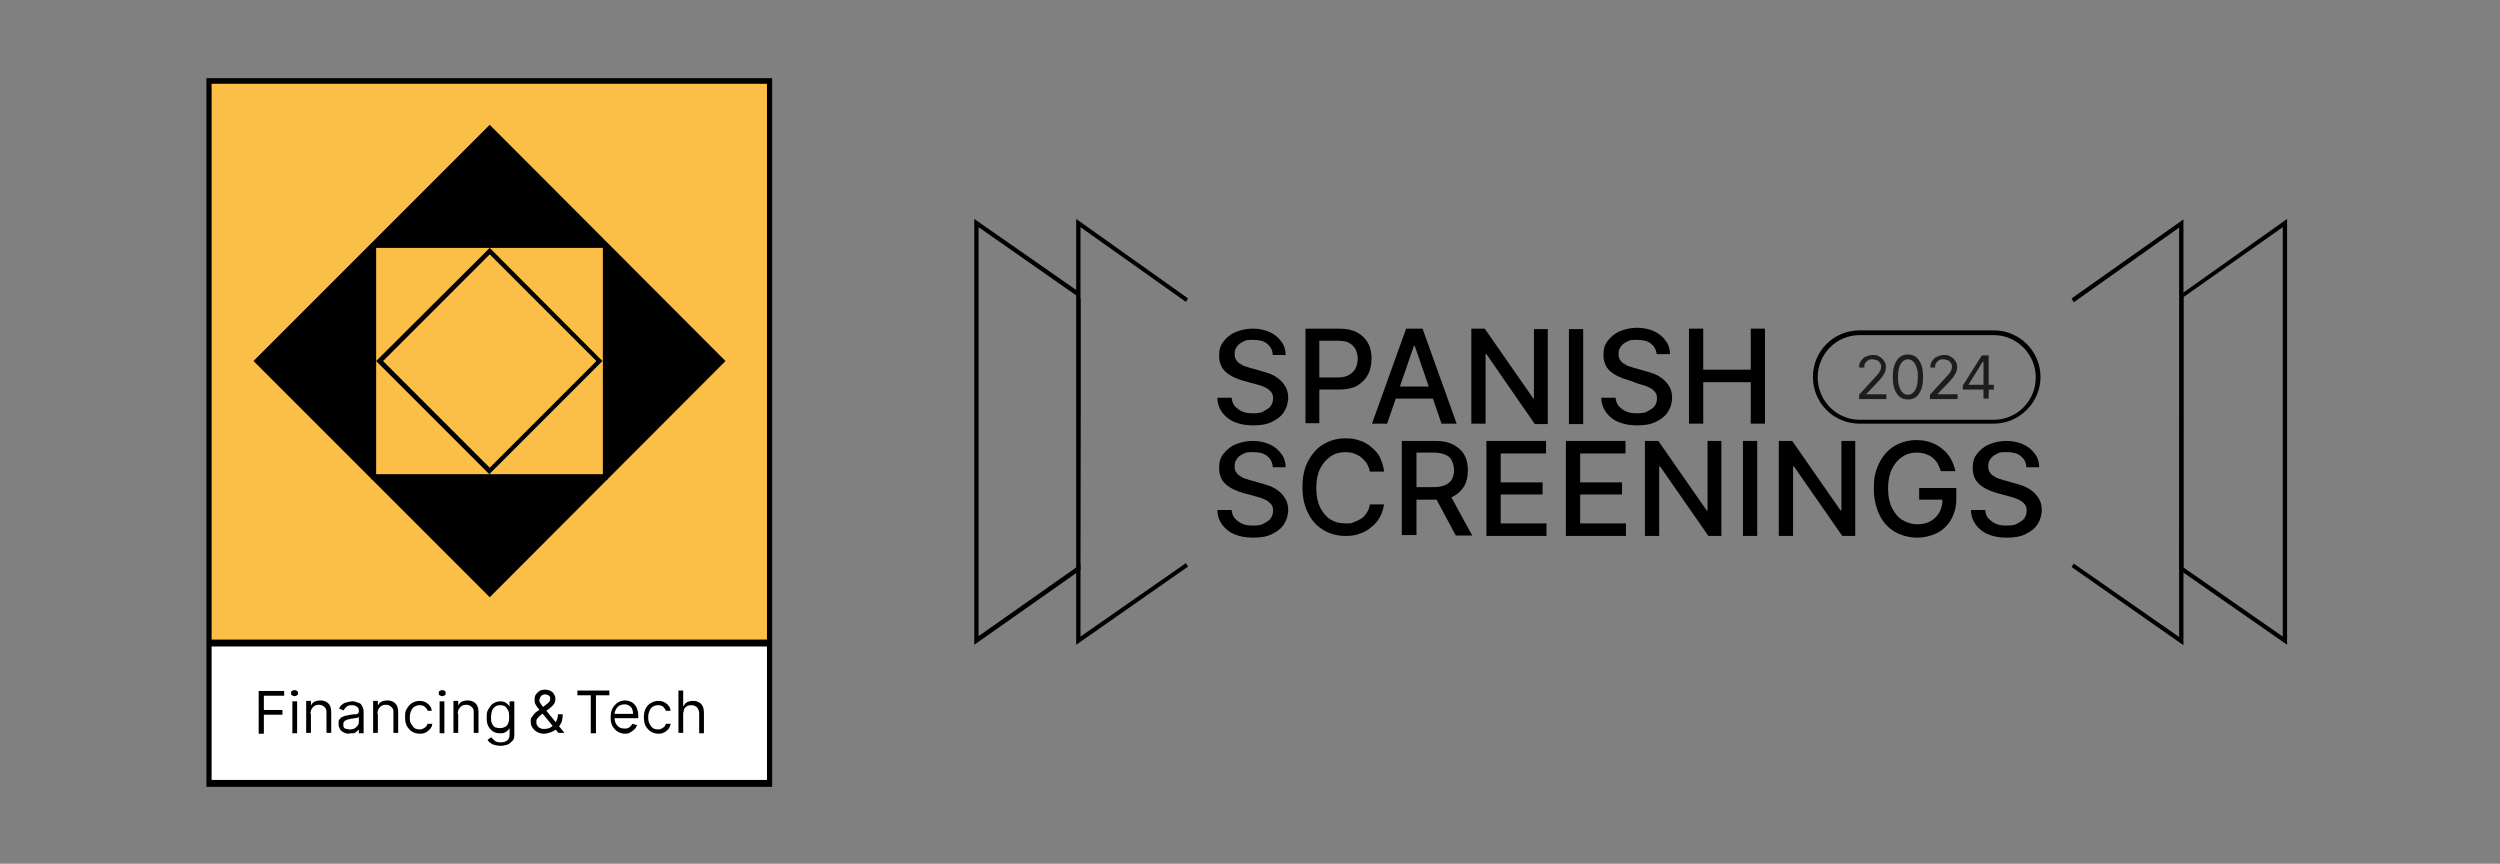
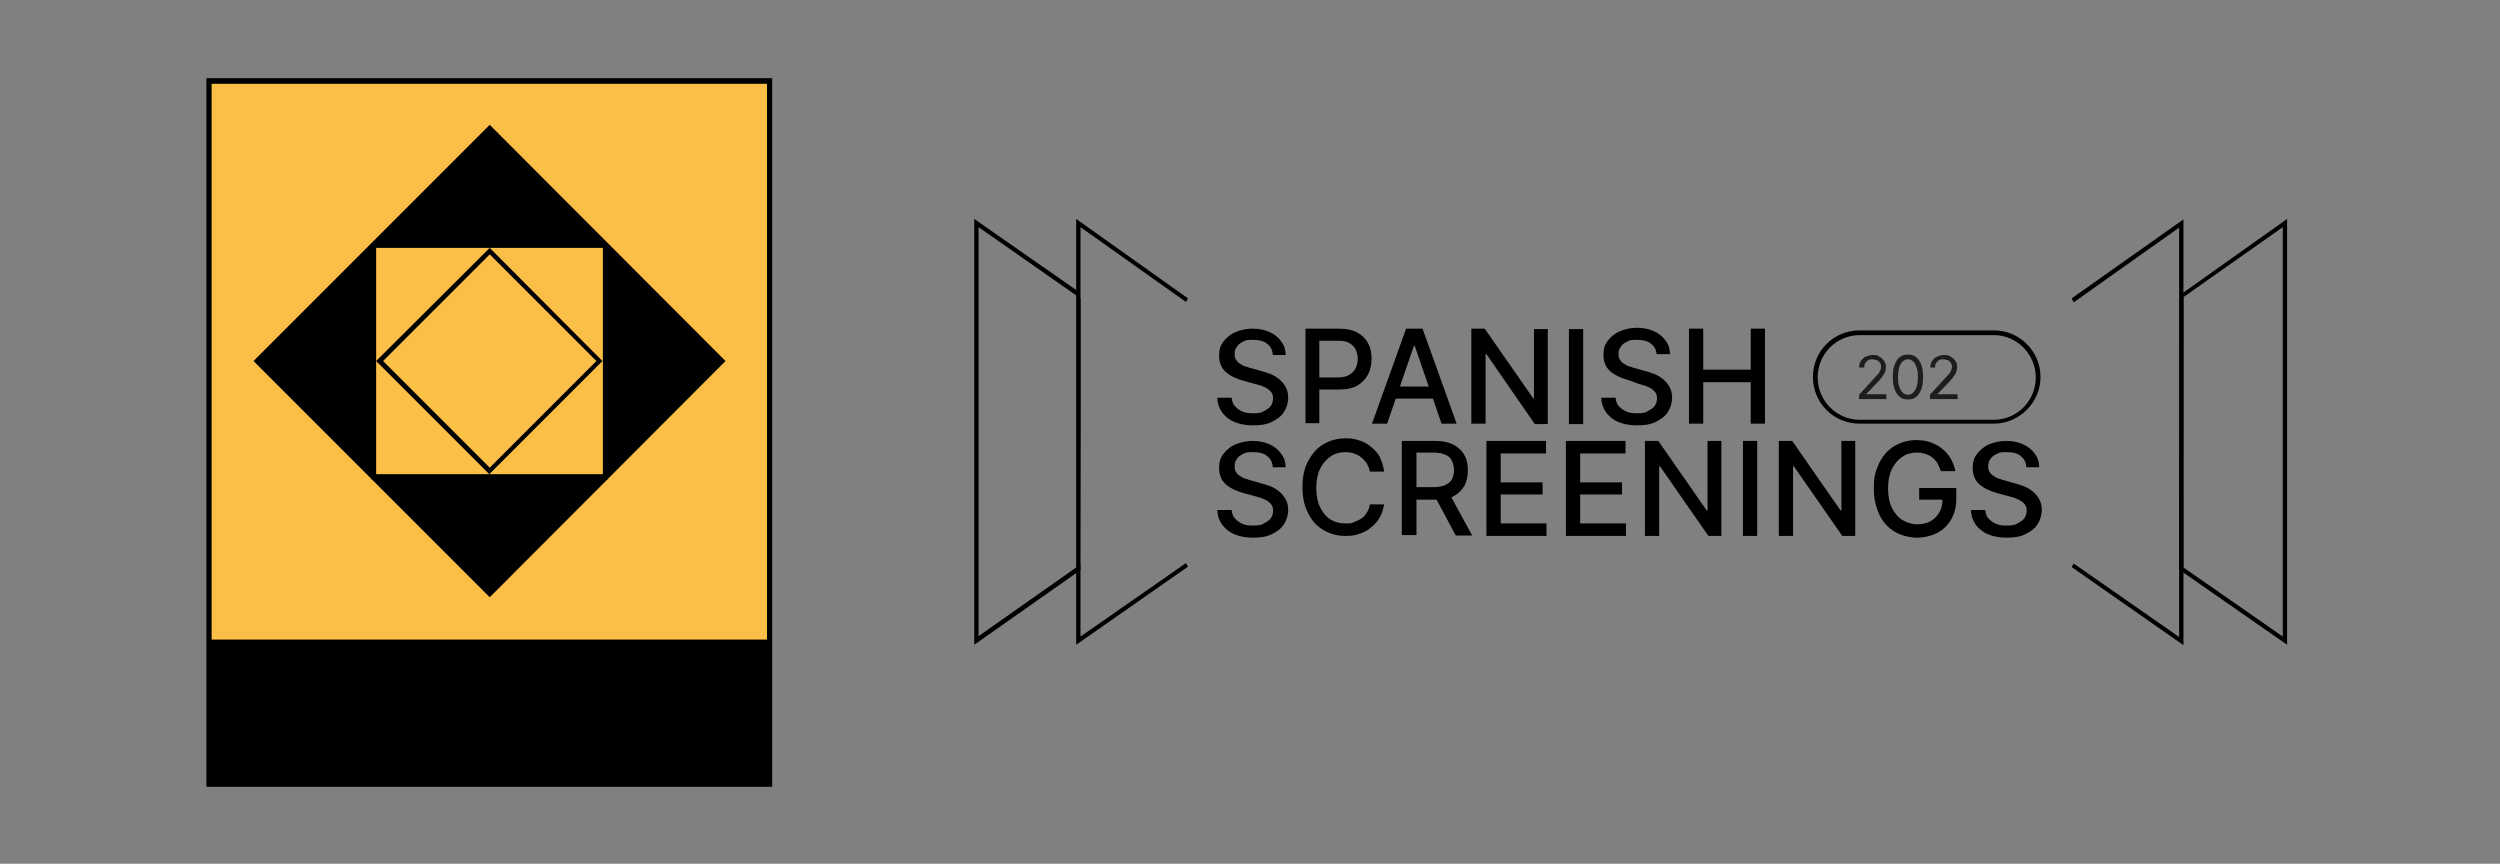
<svg xmlns="http://www.w3.org/2000/svg" version="1.1" viewBox="0 0 578.9 200">
  <rect x="0" y="0" width="578.9" height="200" fill="#808080" stroke="none" />
  <defs>
    <style>
      .cls-1 {
        fill: none;
      }

      .cls-2 {
        fill: #1d1d1b;
      }

      .cls-3 {
        stroke: #000;
        stroke-miterlimit: 10;
        stroke-width: 1px;
      }

      .cls-4 {
        fill: #fff;
      }

      .cls-5 {
        fill: #fbbe46;
      }
    </style>
  </defs>
  <g>
    <g id="Layer_1">
      <g id="Financing__x26__Tech">
        <g>
          <rect class="cls-3" x="48.3" y="18.6" width="130" height="163.1" />
-           <rect class="cls-4" x="49" y="149.7" width="128.6" height="30.9" />
          <rect class="cls-5" x="49" y="19.4" width="128.6" height="128.7" />
          <rect x="75.3" y="45.5" width="76.2" height="76.2" transform="translate(-25.9 104.7) rotate(-45)" />
          <path d="M113.4,28.9l-54.7,54.7,54.7,54.7,54.6-54.7-54.6-54.7ZM113.4,30.5l53.1,53.1-53.1,53.1-53.1-53.1,53.1-53.1Z" />
          <rect class="cls-5" x="86.6" y="56.8" width="53.6" height="53.6" />
          <path d="M140.7,56.3h-54.7v54.7h54.7v-54.7ZM139.6,109.8h-52.5v-52.4h52.5v52.4Z" />
          <rect class="cls-5" x="95.4" y="65.6" width="36" height="36" transform="translate(-25.9 104.7) rotate(-45)" />
          <path d="M113.4,57.4l-26.3,26.2,26.2,26.2,26.2-26.2-26.1-26.2ZM113.4,58.9l24.7,24.7-24.7,24.7-24.7-24.7,24.7-24.7Z" />
          <g>
            <path d="M59.9,169.8v-9.8h5.9v1.1h-4.7v3.3h4.3v1.1h-4.3v4.4h-1.2Z" />
            <path d="M68.2,161.2c-.2,0-.4-.1-.6-.2-.2-.1-.2-.3-.2-.5s0-.4.2-.5c.2-.1.3-.2.6-.2s.4.1.6.2c.2.2.2.3.2.5s0,.4-.2.5-.3.2-.6.2ZM67.7,169.8v-7.4h1.1v7.4h-1.1Z" />
            <path d="M72,165.3v4.4h-1.1v-7.4h1.1v1.1h0c.2-.4.4-.7.8-.9s.8-.3,1.4-.3.9.1,1.3.3.7.5.9.9c.2.4.3.9.3,1.6v4.7h-1.1v-4.6c0-.6,0-1-.5-1.4-.3-.3-.7-.5-1.2-.5s-.7.1-1,.2c-.3.2-.5.4-.7.7s-.3.8-.3,1.2Z" />
            <path d="M80.9,169.9c-.5,0-.9-.1-1.3-.3s-.7-.4-.9-.8-.3-.7-.3-1.2,0-.8.2-1c.2-.3.4-.5.7-.6.3-.1.6-.3.9-.3.3-.1.7-.1,1-.2.4-.1.8-.1,1.1-.1s.5-.1.6-.2c0-.1.2-.2.2-.4h0c0-.5,0-.8-.4-1.1s-.6-.4-1.2-.4-1,.1-1.3.4-.5.5-.6.8l-1.1-.4c.2-.4.4-.8.8-1,.3-.3.7-.4,1.1-.5s.8-.2,1.1-.2.5,0,.8.1.6.2.9.3.5.4.7.8c.2.3.3.8.3,1.4v4.8h-1.1v-1h0c0,.2-.2.3-.4.5s-.4.3-.7.5c-.2,0-.5,0-1,0ZM81.1,168.9c.4,0,.8-.1,1.1-.3.3-.2.5-.4.7-.7s.2-.6.2-.9v-1c0,.1-.2.1-.3.2-.2,0-.3.1-.6.1s-.4.1-.6.1-.4,0-.5.1c-.3,0-.6.1-.8.2-.3.1-.5.2-.6.4-.2.2-.2.4-.2.7s0,.7.4.9c.4.1.7.2,1.2.2Z" />
            <path d="M87.5,165.3v4.4h-1.1v-7.4h1.1v1.1h0c.2-.4.4-.7.8-.9s.8-.3,1.4-.3.9.1,1.3.3.7.5.9.9c.2.4.3.9.3,1.6v4.7h-1.1v-4.6c0-.6,0-1-.5-1.4-.3-.3-.7-.5-1.2-.5s-.7.1-1,.2c-.3.2-.5.4-.7.7s-.3.8-.3,1.2Z" />
            <path d="M97.2,169.9c-.7,0-1.3-.2-1.8-.5s-.9-.8-1.2-1.3c-.3-.6-.4-1.2-.4-2s0-1.4.4-2,.7-1,1.2-1.3,1.1-.5,1.7-.5,1,.1,1.4.3.8.5,1,.8c.3.3.4.7.5,1.2h-1c0-.3-.3-.6-.6-.9-.3-.3-.7-.4-1.2-.4s-.8.1-1.2.3c-.3.2-.6.5-.8,1s-.3.9-.3,1.5,0,1.1.3,1.5.4.7.8,1c.3.2.7.3,1.2.3s.6-.1.8-.2c.2-.1.4-.2.6-.4s.3-.4.4-.7h1.1c0,.4-.2.8-.5,1.2-.3.3-.6.6-1,.8s-.8.3-1.4.3Z" />
            <path d="M102.4,161.2c-.2,0-.4-.1-.6-.2-.2-.1-.2-.3-.2-.5s0-.4.2-.5c.2-.1.3-.2.6-.2s.4.1.6.2c.2.2.2.3.2.5s0,.4-.2.5c-.2.1-.4.2-.6.2ZM101.8,169.8v-7.4h1.1v7.4h-1.1Z" />
            <path d="M106.1,165.3v4.4h-1.1v-7.4h1.1v1.1h0c.2-.4.4-.7.8-.9s.8-.3,1.4-.3.9.1,1.3.3.7.5.9.9c.2.4.3.9.3,1.6v4.7h-1.1v-4.6c0-.6,0-1-.5-1.4-.3-.3-.7-.5-1.2-.5s-.7.1-1,.2c-.3.2-.5.4-.7.7s-.3.8-.3,1.2Z" />
            <path d="M115.9,172.7c-.5,0-1-.1-1.4-.2-.4-.1-.7-.3-1-.5s-.5-.5-.6-.7l.9-.6c0,.1.2.3.4.5.2.2.4.3.6.5.3.1.6.2,1.1.2s1.1-.1,1.5-.4c.4-.3.6-.7.6-1.4v-1.5h0c0,.1-.2.3-.4.5-.2.2-.4.4-.7.5-.3.2-.7.2-1.1.2-.6,0-1.1-.1-1.6-.4-.5-.3-.8-.7-1.1-1.2-.3-.5-.4-1.2-.4-2s0-1.4.4-2,.6-1,1.1-1.3,1-.5,1.6-.5.9.1,1.1.2c.3.2.5.3.7.5s.3.4.4.5h0v-1.2h1.1v7.6c0,.6,0,1.1-.4,1.5s-.7.7-1.1.9c-.6.2-1.2.3-1.7.3ZM115.8,168.6c.5,0,.8-.1,1.2-.3.3-.2.6-.5.7-.9.2-.4.2-.9.2-1.4s0-1-.2-1.4c-.2-.4-.4-.7-.7-1-.3-.2-.7-.3-1.2-.3s-.9.1-1.2.4c-.3.2-.6.6-.7,1s-.2.9-.2,1.4,0,1,.2,1.4c.2.4.4.7.7.9.3.1.7.2,1.2.2Z" />
            <path d="M126.1,169.9c-.6,0-1.2-.1-1.7-.4-.5-.2-.8-.6-1.1-1-.3-.4-.4-.9-.4-1.4s0-.8.3-1.1c.2-.3.4-.6.7-.9.3-.3.7-.5,1.1-.8l1.4-1.1c.3-.2.5-.4.7-.6.2-.2.3-.5.3-.8s0-.5-.3-.7c-.2-.2-.5-.3-.9-.3s-.5.1-.7.2c-.2.1-.3.3-.4.5s-.2.4-.2.6,0,.5.2.7.3.5.5.7.4.5.6.7l4.5,5.5h-1.4l-3.7-4.5c-.3-.4-.7-.8-.9-1.1-.3-.3-.5-.7-.7-1s-.2-.7-.2-1.1,0-.8.3-1.2.5-.6.8-.8c.4-.2.8-.3,1.3-.3s.9.1,1.3.3.6.4.8.8c.2.3.3.6.3,1s-.1.9-.3,1.2-.6.7-1,1l-2,1.5c-.4.3-.7.6-.9.9-.2.3-.2.5-.2.7,0,.3,0,.6.2.9.2.3.4.5.7.6.3.2.6.2,1,.2s.7-.1,1.1-.2c.4-.2.7-.4,1-.7s.5-.7.7-1.1c.2-.4.3-.9.3-1.4h1.1c0,.7-.1,1.2-.2,1.6s-.3.7-.5,1c-.2.2-.3.4-.5.5h-.1c0,.1-.1.2-.1.2-.3.4-.7.6-1.2.8s-1.2.4-1.6.4Z" />
            <path d="M133.7,161v-1.1h7.4v1.1h-3.1v8.8h-1.2v-8.8h-3.1Z" />
            <path d="M144.8,169.9c-.7,0-1.3-.2-1.8-.5s-.9-.8-1.2-1.3c-.3-.6-.4-1.2-.4-2s.1-1.4.4-2c.3-.6.7-1,1.2-1.4.5-.3,1.1-.5,1.7-.5s.8.1,1.1.2c.4.1.7.3,1,.6s.6.7.7,1.1c.2.5.3,1,.3,1.7v.5h-5.7v-1h4.5c0-.4-.1-.8-.2-1.1s-.4-.6-.7-.8-.7-.3-1.1-.3-.8.1-1.2.3c-.3.2-.6.5-.8.9s-.3.7-.3,1.1v.7c0,.6.1,1,.3,1.4s.5.7.8.9.7.3,1.2.3.6,0,.8-.1.4-.2.6-.4c.2-.2.3-.4.4-.6l1.1.3c-.1.4-.3.7-.6,1s-.6.5-1,.7c-.2.2-.6.3-1.1.3Z" />
            <path d="M152.5,169.9c-.7,0-1.3-.2-1.8-.5s-.9-.8-1.2-1.3c-.3-.6-.4-1.2-.4-2s.1-1.4.4-2c.3-.6.7-1,1.2-1.3s1.1-.5,1.7-.5,1,.1,1.4.3.8.5,1,.8c.3.3.4.7.5,1.2h-1.1c-.1-.3-.3-.6-.6-.9-.3-.3-.7-.4-1.2-.4s-.8.1-1.2.3c-.3.2-.6.5-.8,1s-.3.9-.3,1.5.1,1.1.3,1.5.4.7.8,1c.3.2.7.3,1.2.3s.6-.1.8-.2c.2-.1.4-.2.6-.4.2-.2.3-.4.4-.7h1.1c-.1.4-.2.8-.5,1.2-.3.3-.6.6-1,.8s-.7.3-1.3.3Z" />
            <path d="M158.2,165.3v4.4h-1.1v-9.8h1.1v3.6h.1c.2-.4.4-.7.8-.9s.8-.3,1.4-.3.9.1,1.3.3.7.5.9.9.3.9.3,1.6v4.7h-1.1v-4.6c0-.6-.2-1-.5-1.4-.3-.3-.7-.5-1.3-.5s-.7.1-1,.2c-.3.2-.5.4-.7.7,0,.3-.2.7-.2,1.1Z" />
          </g>
        </g>
      </g>
      <g>
        <g>
          <polygon class="cls-1" points="529.1 51.7 494.2 76.3 494.2 124 529.1 148.4 529.1 51.7" />
          <path d="M504.8,68.3l24.8-17.6v98.6l-25-17.4M505.6,131.4l23,16V52.6l-23,16.2" />
        </g>
        <g>
          <polyline class="cls-1" points="479.9 130.9 505.1 148.4 505.1 51.8 479.9 69.6" />
          <polygon points="505.6 149.4 479.7 131.3 480.2 130.5 504.6 147.5 504.6 52.7 480.2 70 479.7 69.1 505.6 50.8 505.6 149.4" />
        </g>
        <g>
          <polygon class="cls-1" points="226.1 148.3 261 123.7 261 76 226.1 51.7 226.1 148.3" />
          <path d="M250.2,132l-24.6,17.3V50.7l24.4,17M250.2,69.1l-23.6-16.5v94.7l23.6-16.6" />
        </g>
        <g>
          <polyline class="cls-1" points="274.9 130.8 249.7 148.3 249.7 51.7 274.9 69.5" />
          <polygon points="249.2 149.3 249.2 50.7 275.1 69.1 274.6 69.9 250.2 52.6 250.2 147.4 274.6 130.4 275.1 131.2 249.2 149.3" />
        </g>
        <g>
          <path d="M294.7,81.9c-.1-1-.6-1.8-1.4-2.4s-1.9-.8-3.1-.8-1.7,0-2.3.4c-.7.3-1.2.7-1.5,1.2-.4.5-.5,1-.5,1.7s.1,1,.4,1.4c.2.4.6.7,1,.9.4.3.8.5,1.3.6.5.2.9.3,1.3.4l2.1.6c.7.2,1.4.4,2.2.7.7.3,1.4.7,2,1.2s1.1,1.1,1.5,1.8c.4.7.6,1.6.6,2.5s-.3,2.3-1,3.3c-.6,1-1.6,1.7-2.8,2.3-1.2.6-2.7.8-4.4.8s-3.1-.3-4.3-.8c-1.2-.5-2.1-1.3-2.8-2.2-.7-1-1.1-2.1-1.1-3.4h3.3c.1.8.3,1.5.8,2s1,.9,1.7,1.2c.7.3,1.5.4,2.3.4s1.8,0,2.5-.4,1.3-.7,1.7-1.2c.4-.5.6-1.2.6-1.9s-.2-1.2-.6-1.6-.9-.8-1.5-1c-.6-.3-1.3-.5-2.1-.7l-2.6-.7c-1.8-.5-3.2-1.2-4.2-2.1s-1.5-2.2-1.5-3.7.3-2.4,1-3.3,1.6-1.7,2.8-2.2c1.2-.5,2.5-.8,4-.8s2.8.3,3.9.8,2,1.2,2.7,2.2c.7.9,1,2,1,3.1h-3v-.3Z" />
          <path d="M302.3,98.1v-22h7.8c1.7,0,3.1.3,4.2.9s2,1.5,2.5,2.5c.6,1.1.8,2.3.8,3.6s-.3,2.6-.8,3.6c-.6,1.1-1.4,1.9-2.5,2.6-1.1.6-2.5.9-4.2.9h-5.4v-2.8h5.1c1.1,0,2-.2,2.6-.6.7-.4,1.2-.9,1.5-1.5.3-.7.5-1.4.5-2.2s-.2-1.6-.5-2.2-.8-1.1-1.5-1.5-1.6-.5-2.7-.5h-4.2v19.1h-3.2Z" />
          <path d="M321.2,98.1h-3.5l7.9-22h3.8l7.9,22h-3.5l-6.2-18h-.2l-6.2,18ZM321.8,89.5h11.4v2.8h-11.4v-2.8Z" />
          <path d="M358.4,76.2v22h-3l-11.2-16.2h-.2v16.1h-3.3v-22h3.1l11.2,16.1h.2v-16h3.2Z" />
          <path d="M366.6,76.2v22h-3.3v-22h3.3Z" />
          <path d="M383.6,81.9c-.1-1-.6-1.8-1.4-2.4s-1.9-.8-3.1-.8-1.7,0-2.3.4c-.7.3-1.2.7-1.5,1.2-.4.5-.5,1-.5,1.7s.1,1,.4,1.4c.2.4.6.7,1,.9.4.3.8.5,1.3.6.5.2.9.3,1.3.4l2.1.6c.7.2,1.4.4,2.2.7.7.3,1.4.7,2,1.2s1.1,1.1,1.5,1.8c.4.7.6,1.6.6,2.5s-.3,2.3-1,3.3c-.6,1-1.6,1.7-2.8,2.3-1.2.6-2.7.8-4.4.8s-3.1-.3-4.3-.8c-1.2-.5-2.1-1.3-2.8-2.2-.7-1-1.1-2.1-1.1-3.4h3.3c.1.8.3,1.5.8,2s1,.9,1.7,1.2c.7.3,1.5.4,2.3.4s1.8,0,2.5-.4,1.3-.7,1.7-1.2c.4-.5.6-1.2.6-1.9s-.2-1.2-.6-1.6-.9-.8-1.5-1c-.6-.3-1.3-.5-2.1-.7l-2.5-.9c-1.8-.5-3.2-1.2-4.2-2.1s-1.5-2.2-1.5-3.7.3-2.4,1-3.3,1.6-1.7,2.8-2.2c1.2-.5,2.5-.8,4-.8s2.8.3,3.9.8,2,1.2,2.7,2.2c.7.9,1,2,1,3.1h-3.1Z" />
          <path d="M391.1,98.1v-22h3.3v9.5h11v-9.5h3.3v22h-3.3v-9.6h-11v9.6h-3.3Z" />
        </g>
        <g>
          <path d="M294.7,107.9c-.1-1-.6-1.8-1.4-2.4s-1.9-.8-3.1-.8-1.7,0-2.3.4c-.7.3-1.2.7-1.5,1.2-.4.5-.5,1-.5,1.7s.1,1,.4,1.4c.2.4.6.7,1,.9.4.3.8.5,1.3.6.5.2.9.3,1.3.4l2.1.6c.7.2,1.4.4,2.2.7.7.3,1.4.7,2,1.2s1.1,1.1,1.5,1.8c.4.7.6,1.6.6,2.5s-.3,2.3-1,3.3c-.6,1-1.6,1.7-2.8,2.3-1.2.6-2.7.8-4.4.8s-3.1-.3-4.3-.8c-1.2-.5-2.1-1.3-2.8-2.2-.7-1-1.1-2.1-1.1-3.4h3.3c.1.8.3,1.5.8,2s1,.9,1.7,1.2c.7.3,1.5.4,2.3.4s1.8,0,2.5-.4,1.3-.7,1.7-1.2c.4-.5.6-1.2.6-1.9s-.2-1.2-.6-1.6-.9-.8-1.5-1c-.6-.3-1.3-.5-2.1-.7l-2.6-.7c-1.8-.5-3.2-1.2-4.2-2.1s-1.5-2.2-1.5-3.7.3-2.4,1-3.3,1.6-1.7,2.8-2.2c1.2-.5,2.5-.8,4-.8s2.8.3,3.9.8,2,1.2,2.7,2.2c.7.9,1,2,1,3.1h-3v-.3Z" />
          <path d="M320.5,109.2h-3.3c-.1-.7-.4-1.3-.7-1.9-.4-.5-.8-1-1.3-1.4s-1.1-.7-1.7-.9c-.6-.2-1.3-.3-2-.3-1.3,0-2.4.3-3.4,1s-1.8,1.6-2.4,2.8c-.6,1.2-.9,2.7-.9,4.5s.3,3.3.9,4.5,1.4,2.2,2.4,2.8c1,.6,2.1.9,3.4.9s1.4,0,2-.3c.6-.2,1.2-.5,1.7-.8s.9-.8,1.3-1.4.6-1.2.7-1.9h3.3c-.2,1.1-.5,2.1-1,3s-1.2,1.7-2,2.3c-.8.7-1.7,1.2-2.7,1.5-1,.4-2.1.5-3.3.5-1.9,0-3.6-.5-5.1-1.4s-2.7-2.2-3.5-3.9c-.9-1.7-1.3-3.7-1.3-6s.4-4.4,1.3-6c.9-1.7,2-3,3.5-3.9s3.2-1.4,5.1-1.4,2.3.2,3.3.5,1.9.8,2.7,1.5c.8.6,1.5,1.4,2,2.3.5,1.2.9,2.2,1,3.4Z" />
          <path d="M324.6,124.1v-22h7.8c1.7,0,3.1.3,4.2.9s2,1.4,2.5,2.4c.6,1,.8,2.2.8,3.6s-.3,2.5-.8,3.5c-.6,1-1.4,1.8-2.5,2.4s-2.5.8-4.2.8h-5.9v-2.9h5.6c1.1,0,1.9-.2,2.6-.5s1.2-.8,1.5-1.3c.3-.6.5-1.3.5-2.1s-.2-1.5-.5-2.2-.8-1.1-1.5-1.4-1.6-.5-2.7-.5h-4v19.1h-3.4v.2ZM335.5,114.1l5.4,9.9h-3.8l-5.3-9.9h3.7Z" />
          <path d="M344.2,124.1v-22h13.8v2.9h-10.5v6.7h9.7v2.8h-9.7v6.7h10.6v2.9h-13.9Z" />
          <path d="M362.6,124.1v-22h13.8v2.9h-10.5v6.7h9.7v2.8h-9.7v6.7h10.6v2.9h-13.9Z" />
          <path d="M398.6,102.1v22h-3l-11.2-16.1h-.2v16.1h-3.3v-22h3.1l11.2,16.1h.2v-16.1h3.2Z" />
          <path d="M406.9,102.1v22h-3.3v-22h3.3Z" />
          <path d="M429.6,102.1v22h-3l-11.2-16.1h-.2v16.1h-3.3v-22h3.1l11.2,16.1h.2v-16.1h3.2Z" />
          <path d="M449.4,109c-.2-.6-.5-1.2-.8-1.8-.3-.5-.8-1-1.2-1.3-.5-.4-1-.6-1.6-.8-.6-.2-1.3-.3-2-.3-1.2,0-2.4.3-3.3,1-1,.6-1.8,1.6-2.4,2.8s-.9,2.7-.9,4.5.3,3.3.9,4.5,1.4,2.2,2.4,2.8c1,.6,2.2,1,3.4,1s2.2-.2,3.1-.7,1.6-1.2,2.1-2.1.7-1.9.7-3.1l.9.2h-6.3v-2.7h8.6v2.5c0,1.8-.4,3.4-1.2,4.8-.8,1.4-1.9,2.4-3.2,3.1-1.4.7-3,1.1-4.7,1.1s-3.7-.5-5.2-1.4-2.7-2.2-3.5-3.9c-.8-1.7-1.3-3.7-1.3-6s.2-3.3.7-4.7c.5-1.4,1.2-2.6,2.1-3.6s1.9-1.7,3.1-2.2,2.5-.8,3.9-.8,2.3.2,3.3.5c1,.4,1.9.8,2.7,1.5.8.6,1.5,1.4,2,2.3s.9,1.9,1.1,2.9h-3.4Z" />
          <path d="M469.2,107.9c-.1-1-.6-1.8-1.4-2.4s-1.9-.8-3.1-.8-1.7,0-2.3.4c-.7.3-1.2.7-1.5,1.2-.4.5-.5,1-.5,1.7s.1,1,.4,1.4c.2.4.6.7,1,.9.4.3.8.5,1.3.6.5.2.9.3,1.3.4l2.1.6c.7.2,1.4.4,2.2.7.7.3,1.4.7,2,1.2s1.1,1.1,1.5,1.8c.4.7.6,1.6.6,2.5s-.3,2.3-1,3.3c-.6,1-1.6,1.7-2.8,2.3-1.2.6-2.7.8-4.4.8s-3.1-.3-4.3-.8c-1.2-.5-2.1-1.3-2.8-2.2-.7-1-1.1-2.1-1.1-3.4h3.3c.1.8.3,1.5.8,2s1,.9,1.7,1.2c.7.3,1.5.4,2.3.4s1.8,0,2.5-.4,1.3-.7,1.7-1.2c.4-.5.6-1.2.6-1.9s-.2-1.2-.6-1.6-.9-.8-1.5-1c-.6-.3-1.3-.5-2.1-.7l-2.6-.7c-1.8-.5-3.2-1.2-4.2-2.1s-1.5-2.2-1.5-3.7.3-2.4,1-3.3,1.6-1.7,2.8-2.2c1.2-.5,2.5-.8,4-.8s2.8.3,3.9.8,2,1.2,2.7,2.2c.7.9,1,2,1,3.1h-3v-.3Z" />
        </g>
        <path d="M461.7,98.1h-31.1c-6,0-10.8-4.8-10.8-10.8s4.8-10.8,10.8-10.8h31.1c6,0,10.8,4.9,10.8,10.8s-4.9,10.8-10.8,10.8ZM430.6,77.6c-5.4,0-9.7,4.4-9.7,9.8s4.4,9.8,9.7,9.8h31.1c5.4,0,9.7-4.4,9.7-9.8s-4.4-9.8-9.7-9.8h-31.1Z" />
        <g>
          <path class="cls-2" d="M430.5,92.3v-.9l3.3-3.6c.4-.4.7-.8,1-1.1.3-.3.4-.6.6-.9.1-.3.2-.6.2-.9s-.1-.7-.3-.9c-.2-.3-.4-.5-.7-.6-.3,0-.6-.2-1-.2s-.7,0-1,.2c-.3.2-.5.4-.7.7-.2.3-.2.6-.2,1h-1.2c0-.6.1-1.1.4-1.5s.6-.8,1.1-1,1-.4,1.6-.4,1.1,0,1.6.4c.5.2.8.6,1.1,1,.3.4.4.9.4,1.4s-.1.7-.2,1.1-.4.7-.7,1.2c-.3.4-.8,1-1.4,1.6l-2.3,2.4h0c0,0,4.7,0,4.7,0v1.1h-6.3v-.2Z" />
          <path class="cls-2" d="M441.8,92.5c-.7,0-1.4-.2-1.9-.6s-.9-1-1.2-1.8c-.3-.8-.4-1.7-.4-2.8s.1-2,.4-2.8.7-1.4,1.2-1.8,1.1-.6,1.9-.6,1.4.2,1.9.6.9,1,1.2,1.8c.3.8.4,1.7.4,2.8s-.1,2-.4,2.8-.7,1.4-1.2,1.8c-.5.4-1.1.6-1.9.6ZM441.8,91.4c.7,0,1.3-.4,1.7-1.1.4-.7.6-1.7.6-3s-.1-1.6-.3-2.2c-.2-.6-.4-1.1-.8-1.4-.3-.3-.8-.5-1.2-.5-.7,0-1.3.4-1.7,1.1-.4.7-.6,1.7-.6,3s.1,1.6.3,2.2c.2.6.4,1.1.8,1.4.3.4.8.5,1.2.5Z" />
          <path class="cls-2" d="M446.9,92.3v-.9l3.3-3.6c.4-.4.7-.8,1-1.1.3-.3.4-.6.6-.9.1-.3.2-.6.2-.9s-.1-.7-.3-.9c-.2-.3-.4-.5-.7-.6-.3,0-.6-.2-1-.2s-.7,0-1,.2c-.3.2-.5.4-.7.7-.2.3-.2.6-.2,1h-1.1c0-.6.1-1.1.4-1.5s.6-.8,1.1-1,1-.4,1.6-.4,1.1,0,1.6.4c.5.2.8.6,1.1,1,.3.4.4.9.4,1.4s-.1.7-.2,1.1-.4.7-.7,1.2c-.3.4-.8,1-1.4,1.6l-2.3,2.4h0c0,0,4.7,0,4.7,0v1.1h-6.4v-.2Z" />
-           <path class="cls-2" d="M454.5,90.3v-1l4.4-7h.7v1.5h-.5l-3.3,5.3h0c0,0,5.9,0,5.9,0v1.1h-7.2ZM459.3,92.3v-10h1.2v10h-1.2Z" />
        </g>
      </g>
    </g>
  </g>
</svg>